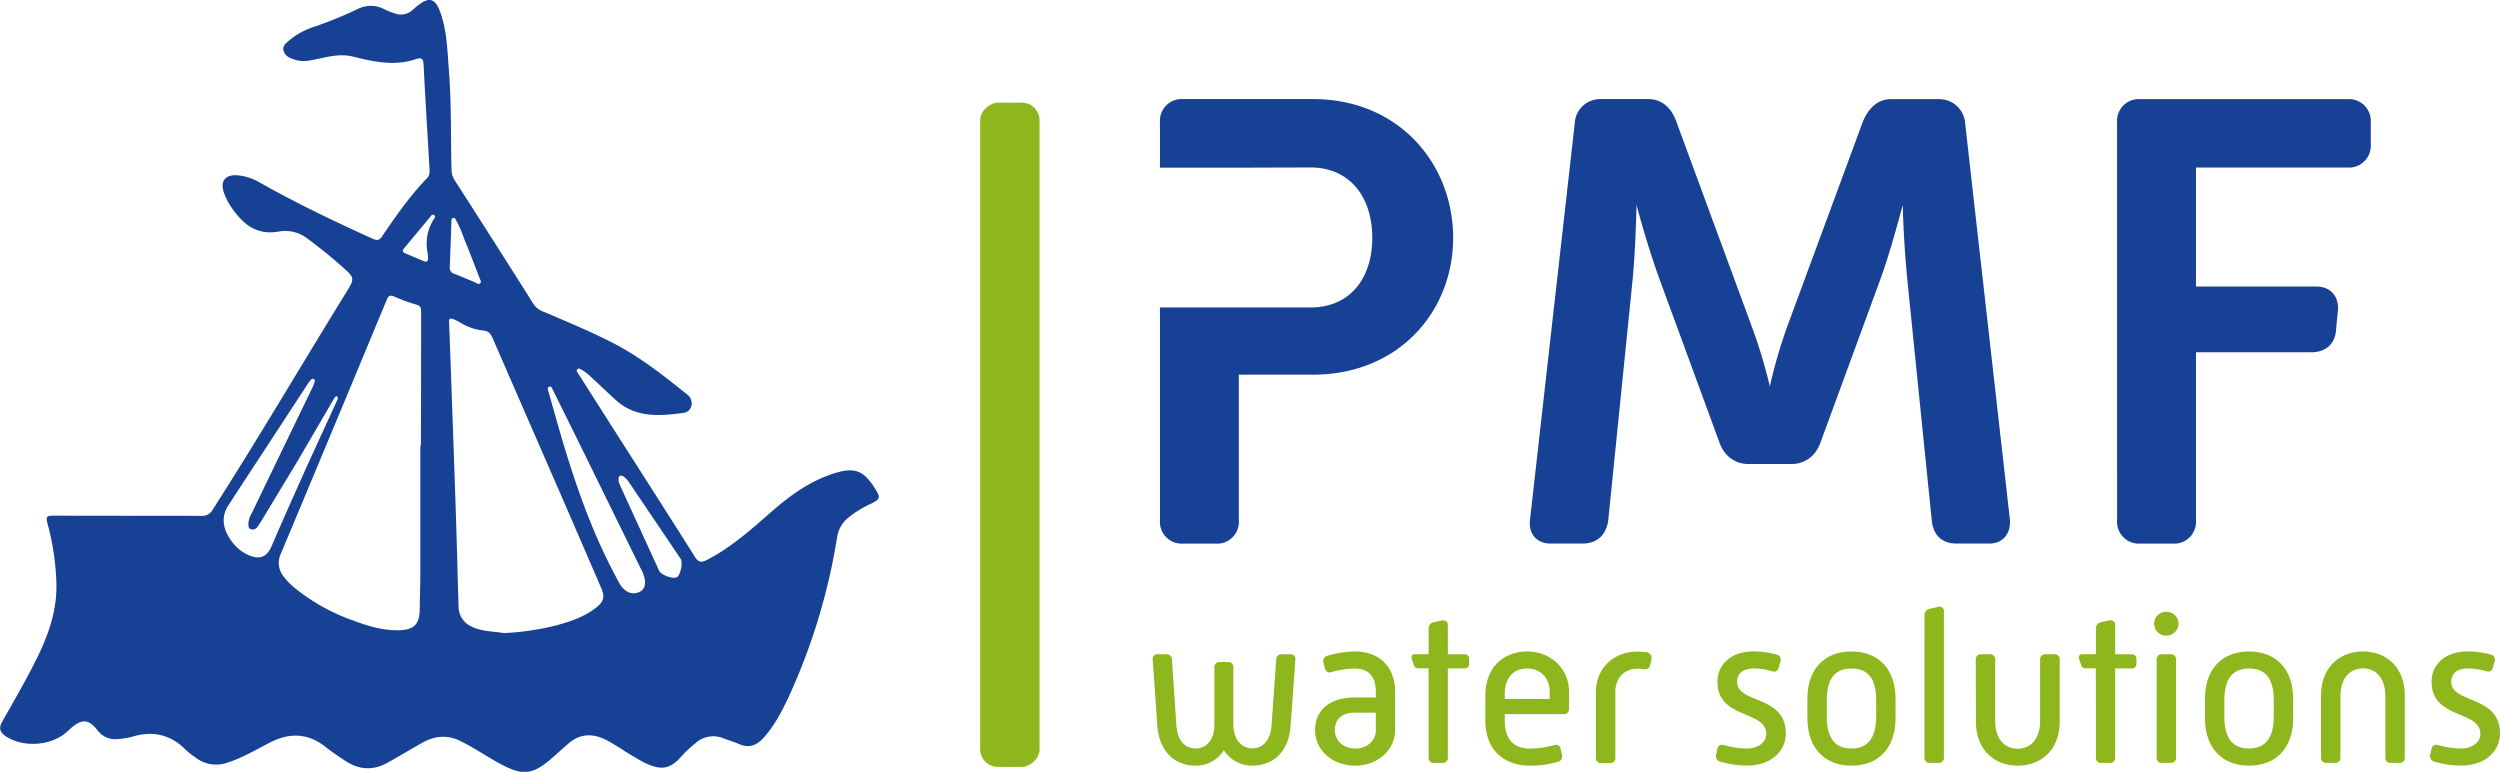
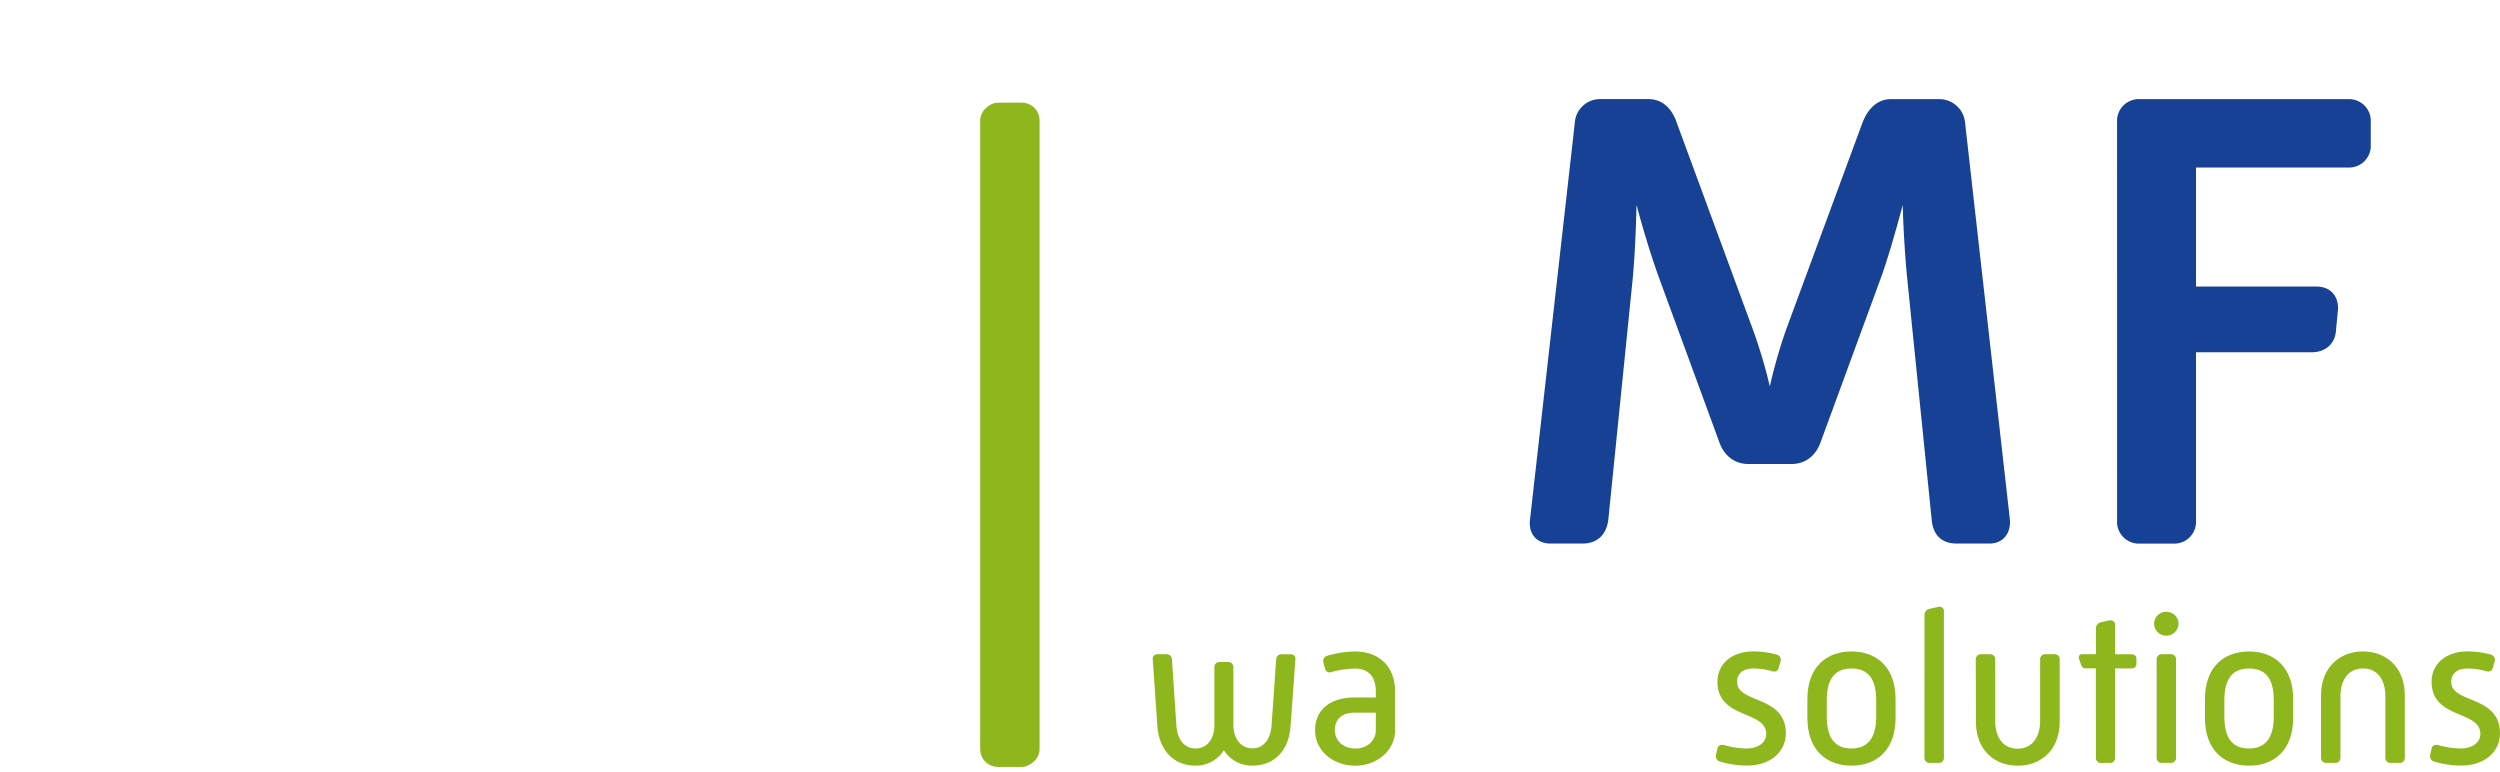
<svg xmlns="http://www.w3.org/2000/svg" id="Laag_1" data-name="Laag 1" viewBox="0 0 798.27 246.44">
  <defs>
    <style>.cls-1{fill:#164194;}.cls-2{fill:#8eb71e;}</style>
  </defs>
  <path class="cls-1" d="M502.83,39.4A8.11,8.11,0,0,1,511,31.64h15.32c4.62,0,7.56,3.15,9,7.34l24.35,66.13a161.92,161.92,0,0,1,5.45,18.26,164.89,164.89,0,0,1,5.25-18.26L594.77,39c1.68-4.19,4.62-7.34,9-7.34h15.53a8.26,8.26,0,0,1,8.19,7.76l14.27,126.37c.42,4.41-2.1,7.77-6.51,7.77H624.79c-4.41,0-7.56-2.31-8-7.77l-7.76-76.41c-.63-6.5-1.26-15.32-1.47-23.93-2.31,8.61-4.83,17.43-7.14,23.72l-19.1,52.06c-1.47,4.2-4.83,6.93-9.24,6.93H558.25c-4.41,0-7.77-2.73-9.24-6.93l-19.1-52.06c-2.31-6.29-5-14.9-7.35-23.72-.21,8.82-.63,17.43-1.26,23.93L513.54,166c-.63,5-3.78,7.56-8.19,7.56H495.06c-4.4,0-7.13-3.15-6.5-7.77Z" />
  <path class="cls-1" d="M676,39a6.94,6.94,0,0,1,7.35-7.34h66.33A6.94,6.94,0,0,1,757,39v7.14a6.94,6.94,0,0,1-7.35,7.35H701.2v38h38.41c4.41,0,7.14,2.94,6.93,7.35l-.63,6.51c-.21,4.4-3.36,7.13-7.77,7.13H701.2v53.74a6.94,6.94,0,0,1-7.35,7.35H683.36a6.94,6.94,0,0,1-7.35-7.35Z" />
  <rect class="cls-2" x="216.42" y="129.35" width="212.09" height="18.97" rx="5.67" transform="translate(461.3 -183.63) rotate(90)" />
-   <path class="cls-1" d="M419.28,31.64H377.72A6.93,6.93,0,0,0,370.38,39V53.54h25.19l22.88-.07c12.38,0,19.73,9.23,19.73,22.46s-7.35,22.25-19.73,22.25H395.57l-25.19,0v68.05a6.94,6.94,0,0,0,7.34,7.35h10.5a6.94,6.94,0,0,0,7.35-7.35v-46.6h23.71c27.29,0,44.72-20.15,44.72-43.66C464,52.21,446.57,31.64,419.28,31.64Z" />
-   <path class="cls-1" d="M279.52,156.19c-3.87-6.23-6.79-7.15-13.68-4.88-7.27,2.4-13.29,6.71-19,11.65-6.62,5.76-13.1,11.7-21,15.77-1.88,1-2.84.89-4-1-8.5-13.5-17.12-26.92-25.7-40.37l-11.86-18.62a.67.67,0,0,1,.82-1,13.57,13.57,0,0,1,3.49,2.53c2.74,2.49,5.4,5.08,8.16,7.56,6.35,5.7,14,5,21.54,4,2.77-.36,3.47-4,1.25-5.78-7.61-6.08-15.24-12.16-24-16.63-7.09-3.63-14.46-6.67-21.77-9.82a6.45,6.45,0,0,1-3.28-2.3Q158,77.49,145.3,57.74a6.32,6.32,0,0,1-1.13-3.36c-.27-10.8,0-21.62-.87-32.4-.47-6.18-.62-12.43-2.81-18.32-1.56-4.21-3.55-4.7-7-1.94-.57.45-1.14.9-1.67,1.39a5.54,5.54,0,0,1-6.08,1.06A19.93,19.93,0,0,1,122.8,3,9.13,9.13,0,0,0,114,3a135.07,135.07,0,0,1-13.61,5.53,23.51,23.51,0,0,0-7.64,4.05c-1.12,1-2.75,1.92-2.19,3.71s2.22,2.35,3.91,2.86c2.54.75,5,.07,7.38-.43,3.62-.76,7.11-1.59,10.94-.63,6.56,1.66,13.24,3.08,20,.79,2.12-.71,2.39.12,2.48,2,.54,10.87,1.22,21.73,1.86,32.59.07,1.22.2,2.41-.77,3.42C130.87,62.57,126.39,69,122,75.48c-.88,1.31-1.59,1.37-3,.75-12.39-5.61-24.65-11.47-36.49-18.18A16.59,16.59,0,0,0,76,56c-4.1-.42-5.87,1.9-4.42,5.78a18.8,18.8,0,0,0,1.95,3.88c3.72,5.61,8.15,9.69,15.73,8.23a11.54,11.54,0,0,1,9.09,2.44q5.66,4.17,10.9,8.82c4.06,3.62,4.11,3.66,1.21,8.36-14.2,23-27.93,46.4-42.53,69.21a3.76,3.76,0,0,1-3.65,2c-15.74-.06-31.48,0-47.22-.07-1.89,0-2.53.21-1.93,2.38A82.09,82.09,0,0,1,18,185.94c.36,10.06-3.37,18.94-7.9,27.56-3,5.78-6.3,11.42-9.49,17.11-1.08,1.94-.56,3.3,1.23,4.49,5.57,3.68,14.46,3.1,19.43-1.35.48-.43,1-.87,1.44-1.29,3.48-3,5.64-2.88,8.48.8A7,7,0,0,0,37.49,236a24.8,24.8,0,0,0,4.45-.68c6.66-2.08,12.53-.91,17.47,4.22a25.19,25.19,0,0,0,2.87,2.22,10.75,10.75,0,0,0,10.47,1.71c4.79-1.53,9.06-4.14,13.5-6.4,6.3-3.2,12.16-3,17.79,1.49,1.95,1.55,4,2.92,6.12,4.32,4.32,2.9,8.84,3.27,13.44.74,3.73-2.06,7.37-4.28,11.09-6.37,3.93-2.21,7.89-2.78,12.2-.69,4.72,2.29,9,5.34,13.62,7.75,6.29,3.26,9.53,3,15-1.61,2-1.71,4-3.54,6-5.28,3.58-3.11,7.54-3.33,11.69-1.32,1.58.77,3.08,1.73,4.6,2.64a93.6,93.6,0,0,0,8.07,4.84c5,2.36,7.86,2.21,11.48-1.81a40.19,40.19,0,0,1,4.74-4.48,8.42,8.42,0,0,1,8.81-1.58c1.72.67,3.51,1.19,5.2,1.92,3.18,1.37,5.62.29,7.76-2.1,3.53-3.95,5.93-8.61,8.14-13.37a196.11,196.11,0,0,0,15.31-50.72,9.9,9.9,0,0,1,3.54-6.13,34.18,34.18,0,0,1,7.39-4.53C281.07,159.34,281.22,158.92,279.52,156.19ZM78.17,176.65a12.89,12.89,0,0,1-3.8-3.29c-3.35-4.27-3.89-8.29-1.38-12.13l25.39-38.81c.17-.26.36-.5.55-.75s.59-.88,1.15-.67a.62.62,0,0,1,.41.84,10.83,10.83,0,0,1-.77,2Q90,143.91,80.33,164a6.75,6.75,0,0,0-1,3c0,.78-.2,1.71.85,2a1.85,1.85,0,0,0,2.09-.86c.56-.78,1.07-1.61,1.57-2.43l11.37-18.82,11.67-20s1-1,1,.43L97.4,150.19c-3.59,8.08-7.23,16.14-10.7,24.27C85.1,178.19,82.39,179,78.17,176.65Zm56.3-76.53q0,20.22-.07,40.45v1.69h-.19c0,13.56,0,27.12,0,40.68,0,3.79-.15,7.58-.18,11.37,0,5-1.8,6.89-6.84,6.94s-9.54-1.29-14.1-3a62.74,62.74,0,0,1-18.92-10.46A20.81,20.81,0,0,1,90.51,184a6.85,6.85,0,0,1-.81-7.25q16.62-39.63,33.08-79.33c.25-.59.52-1.18.75-1.78.41-1.06.9-1.52,2.22-1A52.82,52.82,0,0,0,133,97.28C134.64,97.74,134.47,98.93,134.47,100.12Zm1.95-20.06c.8,4.36-.5,3.54-1.23,3.25-1.94-.76-3.84-1.61-5.76-2.41-1-.4-1-.94-.36-1.67q4.31-5.16,8.59-10.35a.68.68,0,1,1,1,.89A14.43,14.43,0,0,0,136.42,80.06Zm7.74-9.87a.67.67,0,0,1,1.23-.33,41.51,41.51,0,0,1,2.79,6.31c1.74,4.22,3.36,8.5,5,12.75.2.5.64,1.07.11,1.54s-1,0-1.52-.26c-2.22-.93-4.42-1.89-6.66-2.77a1.93,1.93,0,0,1-1.5-1.92Q143.89,77.85,144.16,70.19ZM190.37,194c-3.67,2.92-8.05,4.37-12.46,5.62a85,85,0,0,1-16.9,2.52h-.16c-3.31-.58-7-.4-10.43-2.14a7,7,0,0,1-4-6.38c-.35-11.28-.6-22.57-1-33.85-.51-15.62-1.1-31.24-1.65-46.87-.12-3.22-.22-6.44-.37-9.66-.08-1.6-.13-2.42,4.13.1a17.47,17.47,0,0,0,6.94,2.22c1.81.21,2.38,1.38,2.94,2.66q10.88,25,21.78,50,6.39,14.73,12.75,29.46C193.18,190.62,192.89,192,190.37,194Zm14-5.1a4.2,4.2,0,0,1-4.77-.47c-1.53-1.17-2.23-2.94-3.09-4.56-7.48-14-12.73-29-17.21-44.2-1.41-4.77-2.72-9.58-4.1-14.36a8.25,8.25,0,0,1-.28-1.14.67.67,0,0,1,1.27-.36c2.73,5.52,5.32,10.71,7.88,15.92q10.27,20.9,20.52,41.81a11.49,11.49,0,0,1,1.24,3.13C206.12,186.4,206,188,204.37,188.92Zm11.73-4.58c-1.09.62-4.81-.58-5.6-2l-12.62-27.58a4.13,4.13,0,0,1-.36-1.41h0a.56.56,0,0,1,0-.12,1.1,1.1,0,0,1,0-.18.66.66,0,0,1,0-.14.88.88,0,0,1,0-.15,1.24,1.24,0,0,1,.36-.81c.8-.12,1,0,1.78.7a5.52,5.52,0,0,1,1,1.09l16.72,24.78C218.12,179.94,217.2,183.73,216.1,184.34Z" />
  <path class="cls-2" d="M368.08,210.58a1.43,1.43,0,0,1,1.55-1.68h2.83a1.67,1.67,0,0,1,1.75,1.68l1.42,21c.27,4.38,2.42,7.41,6.13,7.41s6-3.1,6-7.48V213.08a1.59,1.59,0,0,1,1.68-1.69h2.7a1.59,1.59,0,0,1,1.68,1.69v18.39c0,4.38,2.43,7.48,6.07,7.48s5.86-3,6.13-7.41l1.48-21a1.63,1.63,0,0,1,1.75-1.62h2.83a1.46,1.46,0,0,1,1.55,1.68L412.08,232c-.6,7.75-5.25,12.47-12.19,12.47a10.59,10.59,0,0,1-9.1-4.92,10.53,10.53,0,0,1-9.1,4.92c-6.87,0-11.52-4.86-12.13-12.54Z" />
  <path class="cls-2" d="M432.5,222.71h6.81v-1.89c0-4.71-2.29-7.34-6.67-7.34a29.29,29.29,0,0,0-7.62,1.15c-1.08.26-1.68-.21-2-1.35l-.4-1.62a1.71,1.71,0,0,1,1.28-2.29,32.58,32.58,0,0,1,8.76-1.35c7.75,0,12.8,4.85,12.8,12.8v12.4c0,6.34-5.73,11.26-12.67,11.26-7.34,0-12.87-4.92-12.87-11.26C419.9,226.42,425,222.71,432.5,222.71Zm.27,16.31c3.91,0,6.54-2.7,6.54-5.8v-5.66H432.5c-4.45,0-6.27,2.5-6.27,5.6S428.66,239,432.77,239Z" />
-   <path class="cls-2" d="M456.15,213.41h-3a1.53,1.53,0,0,1-1.75-1.28l-.61-1.68c-.27-.95.14-1.55,1-1.55h4.38v-8.22a2,2,0,0,1,1.62-2l2.43-.54c1.34-.27,2.09.4,2.09,1.41v9.37h5.32a1.41,1.41,0,0,1,1.48,1.48v1.55a1.41,1.41,0,0,1-1.48,1.48h-5.32v28.51a1.59,1.59,0,0,1-1.69,1.68h-2.76a1.59,1.59,0,0,1-1.69-1.68Z" />
-   <path class="cls-2" d="M474.28,222.17c0-9.23,6-14.15,13.34-14.15S501,213.28,501,220.89v5.46a1.59,1.59,0,0,1-1.68,1.68H480.48v2c0,6.2,3,9,8.09,9a30.81,30.81,0,0,0,7.61-1.08c1.08-.34,1.89.07,2.09,1l.47,2.09a1.72,1.72,0,0,1-1.35,2.22,30.66,30.66,0,0,1-8.82,1.22c-8.36,0-14.29-5-14.29-14.42Zm20.55,1v-2.29c0-4.38-2.9-7.41-7.21-7.41s-7.14,2.83-7.14,8.22v1.48Z" />
-   <path class="cls-2" d="M509.59,221c0-7.82,5.86-12.94,13.21-12.94.87,0,2,.14,2.83.2a1.84,1.84,0,0,1,1.68,2.3l-.4,1.81c-.21.95-.95,1.49-2.29,1.29a11.27,11.27,0,0,0-1.76-.14c-4.24,0-7.07,3-7.07,7.48v21a1.59,1.59,0,0,1-1.69,1.68h-2.83a1.59,1.59,0,0,1-1.68-1.68Z" />
  <path class="cls-2" d="M548.4,239c.21-1,1.08-1.35,2.16-1.08A27.58,27.58,0,0,0,557.7,239c3.78,0,6.27-2,6.27-4.65,0-7.62-15.57-4.65-15.57-16.64,0-5.6,4.38-9.71,11.59-9.71a29,29,0,0,1,7.28,1,1.72,1.72,0,0,1,1.28,2.16l-.61,2.09a1.5,1.5,0,0,1-2.08,1.08,21.4,21.4,0,0,0-5.87-.88c-3.7,0-5.32,1.82-5.32,4.25,0,7.07,15.56,4.17,15.56,16.5,0,5.06-4,10.25-12.53,10.25a30,30,0,0,1-8.49-1.28,1.78,1.78,0,0,1-1.28-2.09Z" />
  <path class="cls-2" d="M577.11,223.25c0-10.24,6-15.23,14.08-15.23s14.08,5.06,14.08,15.23v6c0,10.17-6,15.23-14.08,15.23s-14.08-5.06-14.08-15.23ZM591.19,239c4.72,0,7.89-2.83,7.89-10.11v-5.32c0-7.35-3-10.11-7.89-10.11s-7.88,2.76-7.88,10.11v5.32C583.31,236.19,586.34,239,591.19,239Z" />
  <path class="cls-2" d="M614.51,196.5a2,2,0,0,1,1.55-2.09l2.76-.61a1.4,1.4,0,0,1,1.89,1.42v46.7A1.59,1.59,0,0,1,619,243.6h-2.83a1.59,1.59,0,0,1-1.68-1.68Z" />
  <path class="cls-2" d="M630.88,210.58a1.59,1.59,0,0,1,1.69-1.68h2.83a1.59,1.59,0,0,1,1.68,1.68v19.48c0,6,3,9,7.14,9s7.21-3,7.21-9V210.58a1.59,1.59,0,0,1,1.69-1.68H656a1.59,1.59,0,0,1,1.68,1.68v19.81c0,9.17-6.06,14.09-13.41,14.09s-13.34-4.92-13.34-14.09Z" />
  <path class="cls-2" d="M669.22,213.41h-3a1.53,1.53,0,0,1-1.75-1.28l-.61-1.68c-.27-.95.14-1.55,1-1.55h4.38v-8.22a2,2,0,0,1,1.62-2l2.43-.54c1.34-.27,2.09.4,2.09,1.41v9.37h5.32a1.41,1.41,0,0,1,1.48,1.48v1.55a1.41,1.41,0,0,1-1.48,1.48h-5.32v28.51a1.59,1.59,0,0,1-1.69,1.68h-2.76a1.59,1.59,0,0,1-1.69-1.68Z" />
  <path class="cls-2" d="M687.82,199.13a3.84,3.84,0,0,1,3.91-3.78,3.89,3.89,0,0,1,3.91,3.78,3.94,3.94,0,0,1-3.91,3.84A3.86,3.86,0,0,1,687.82,199.13Zm.81,11.45a1.59,1.59,0,0,1,1.68-1.68h2.84a1.59,1.59,0,0,1,1.68,1.68v31.34a1.59,1.59,0,0,1-1.68,1.68h-2.84a1.59,1.59,0,0,1-1.68-1.68Z" />
  <path class="cls-2" d="M704.06,223.25c0-10.24,6-15.23,14.08-15.23s14.09,5.06,14.09,15.23v6c0,10.17-6,15.23-14.09,15.23s-14.08-5.06-14.08-15.23ZM718.14,239c4.72,0,7.89-2.83,7.89-10.11v-5.32c0-7.35-3-10.11-7.89-10.11s-7.88,2.76-7.88,10.11v5.32C710.26,236.19,713.29,239,718.14,239Z" />
  <path class="cls-2" d="M741.12,222.11c0-9.17,6.13-14.09,13.41-14.09s13.34,4.92,13.34,14.09v19.81a1.59,1.59,0,0,1-1.68,1.68h-2.83a1.59,1.59,0,0,1-1.69-1.68V222.44c0-6-3-9-7.14-9s-7.21,3-7.21,9v19.48a1.59,1.59,0,0,1-1.68,1.68h-2.83a1.59,1.59,0,0,1-1.69-1.68Z" />
  <path class="cls-2" d="M776.43,239c.2-1,1.08-1.35,2.16-1.08a27.58,27.58,0,0,0,7.14,1.08c3.78,0,6.27-2,6.27-4.65,0-7.62-15.57-4.65-15.57-16.64,0-5.6,4.38-9.71,11.59-9.71a29,29,0,0,1,7.28,1,1.72,1.72,0,0,1,1.28,2.16l-.61,2.09c-.27,1-1,1.35-2.09,1.08a21.26,21.26,0,0,0-5.86-.88c-3.7,0-5.32,1.82-5.32,4.25,0,7.07,15.57,4.17,15.57,16.5,0,5.06-4,10.25-12.54,10.25a29.85,29.85,0,0,1-8.49-1.28,1.78,1.78,0,0,1-1.28-2.09Z" />
</svg>